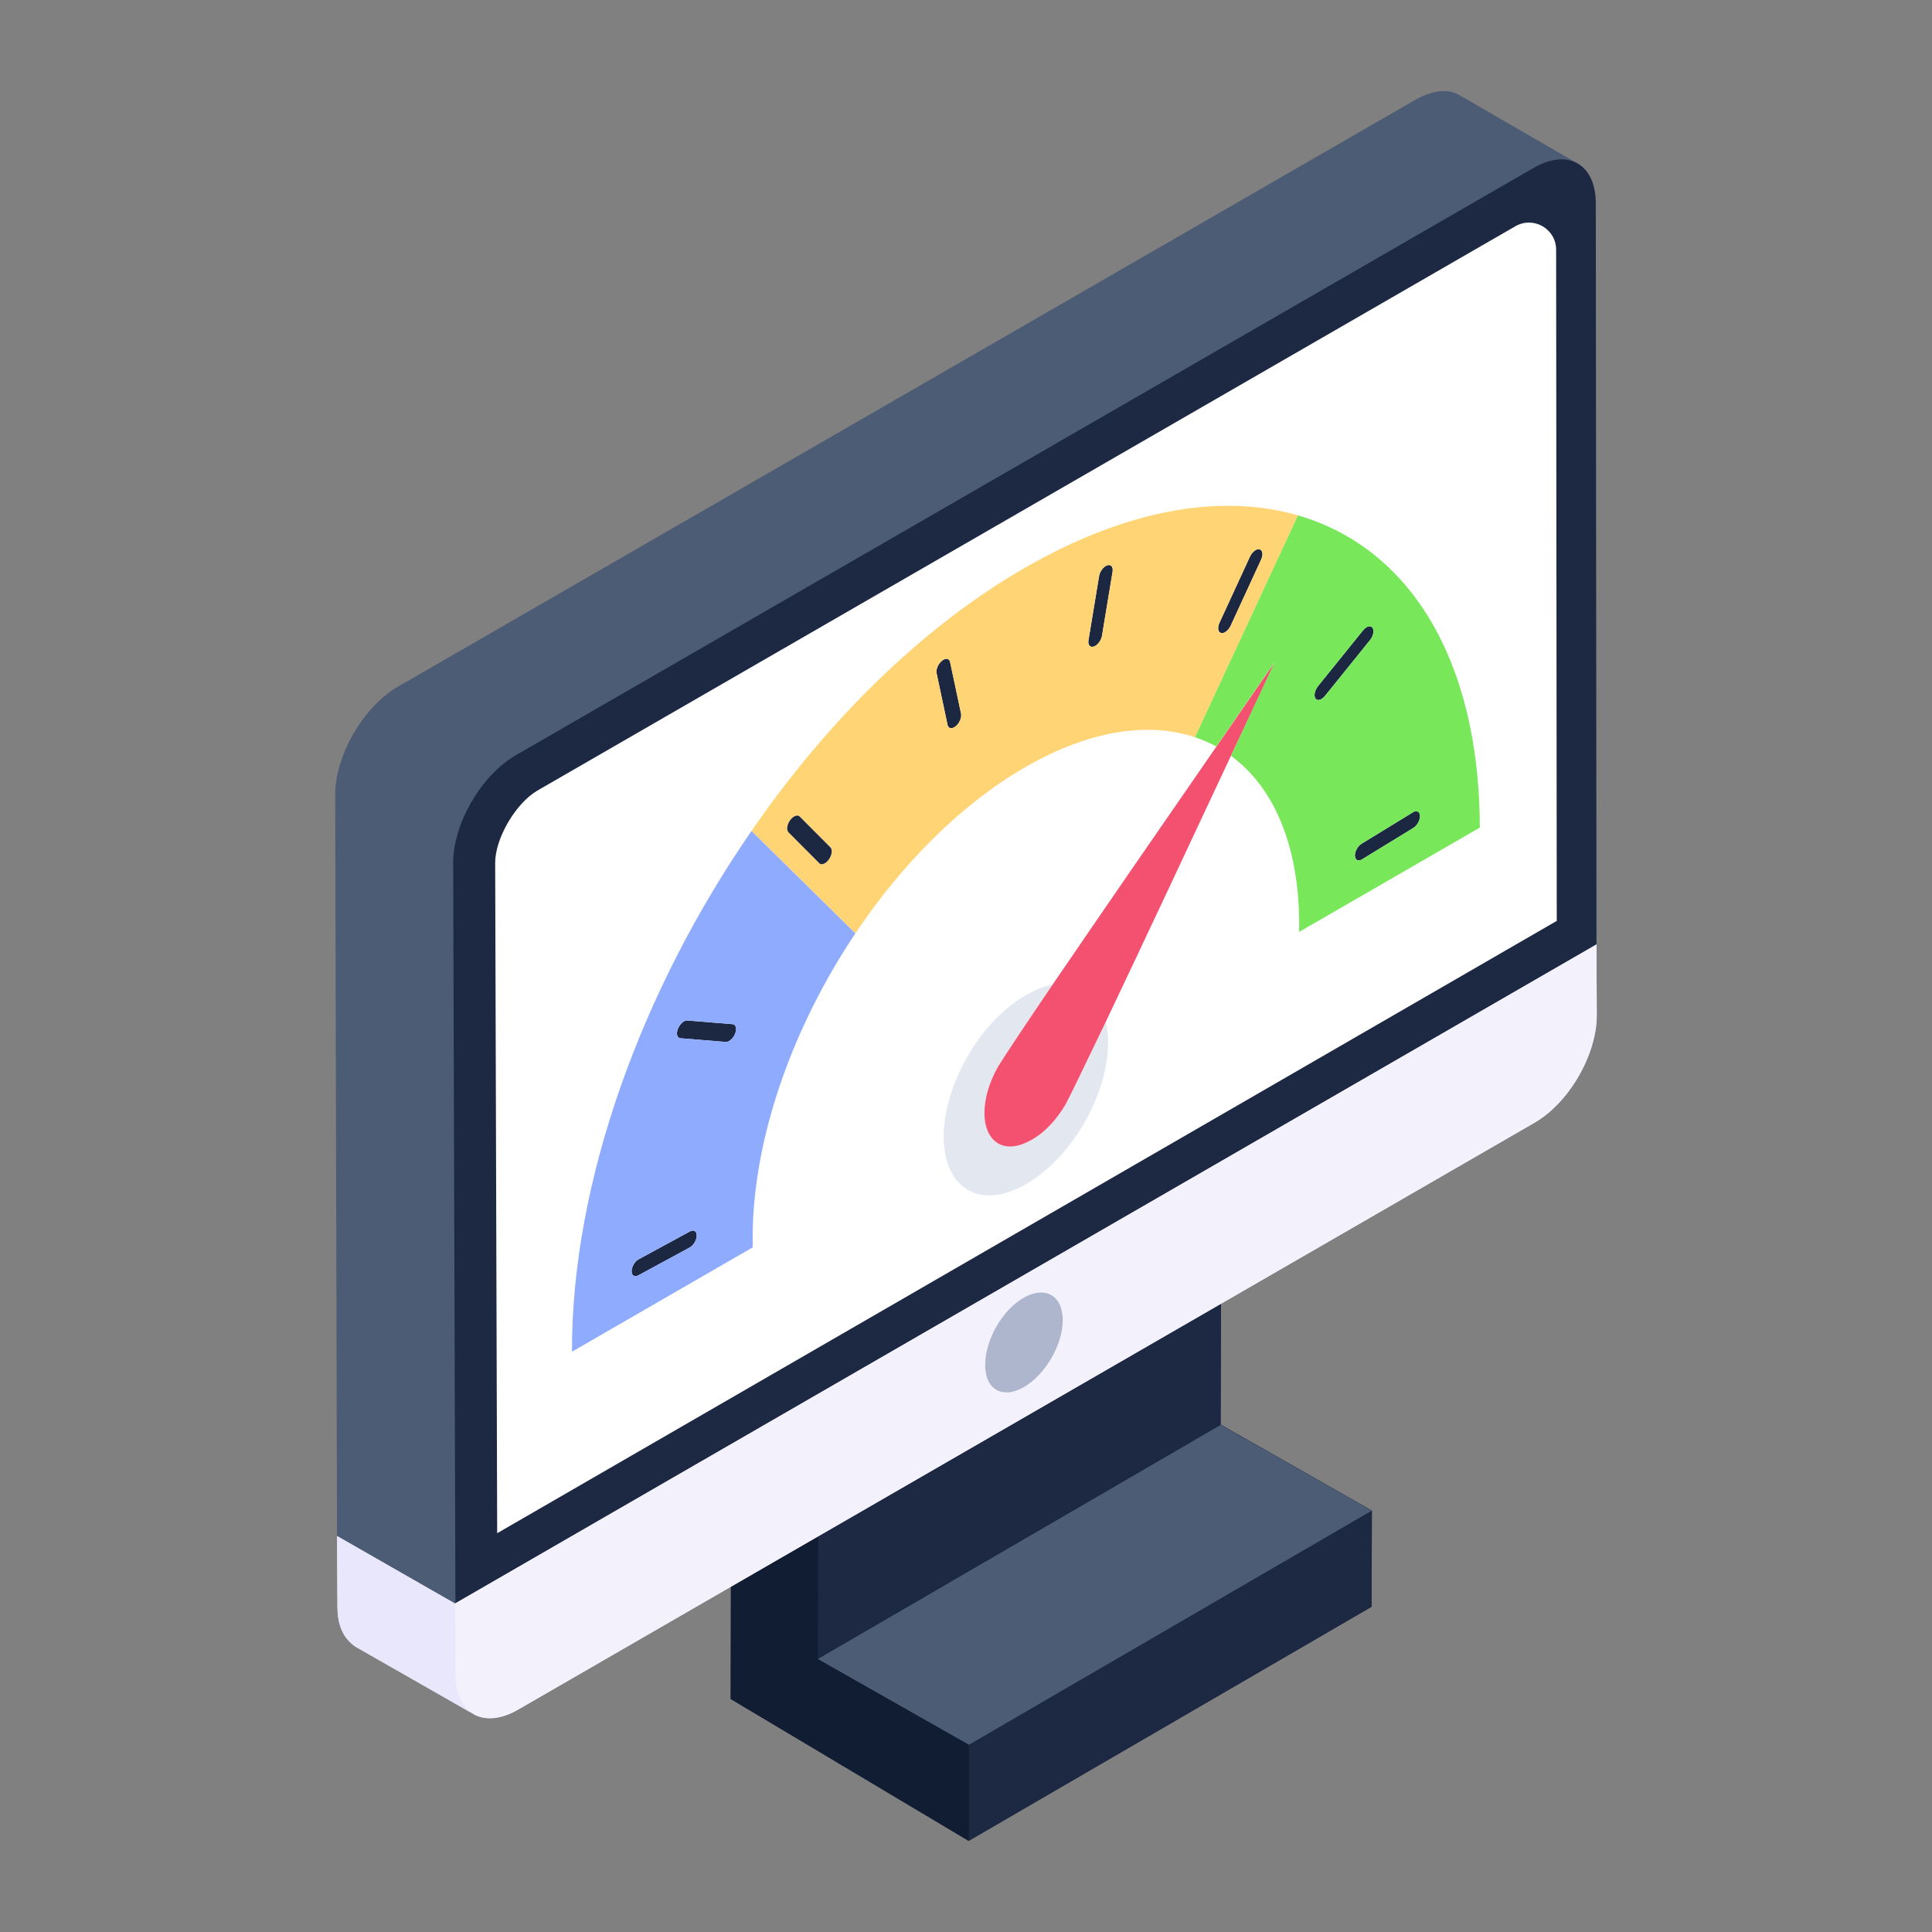
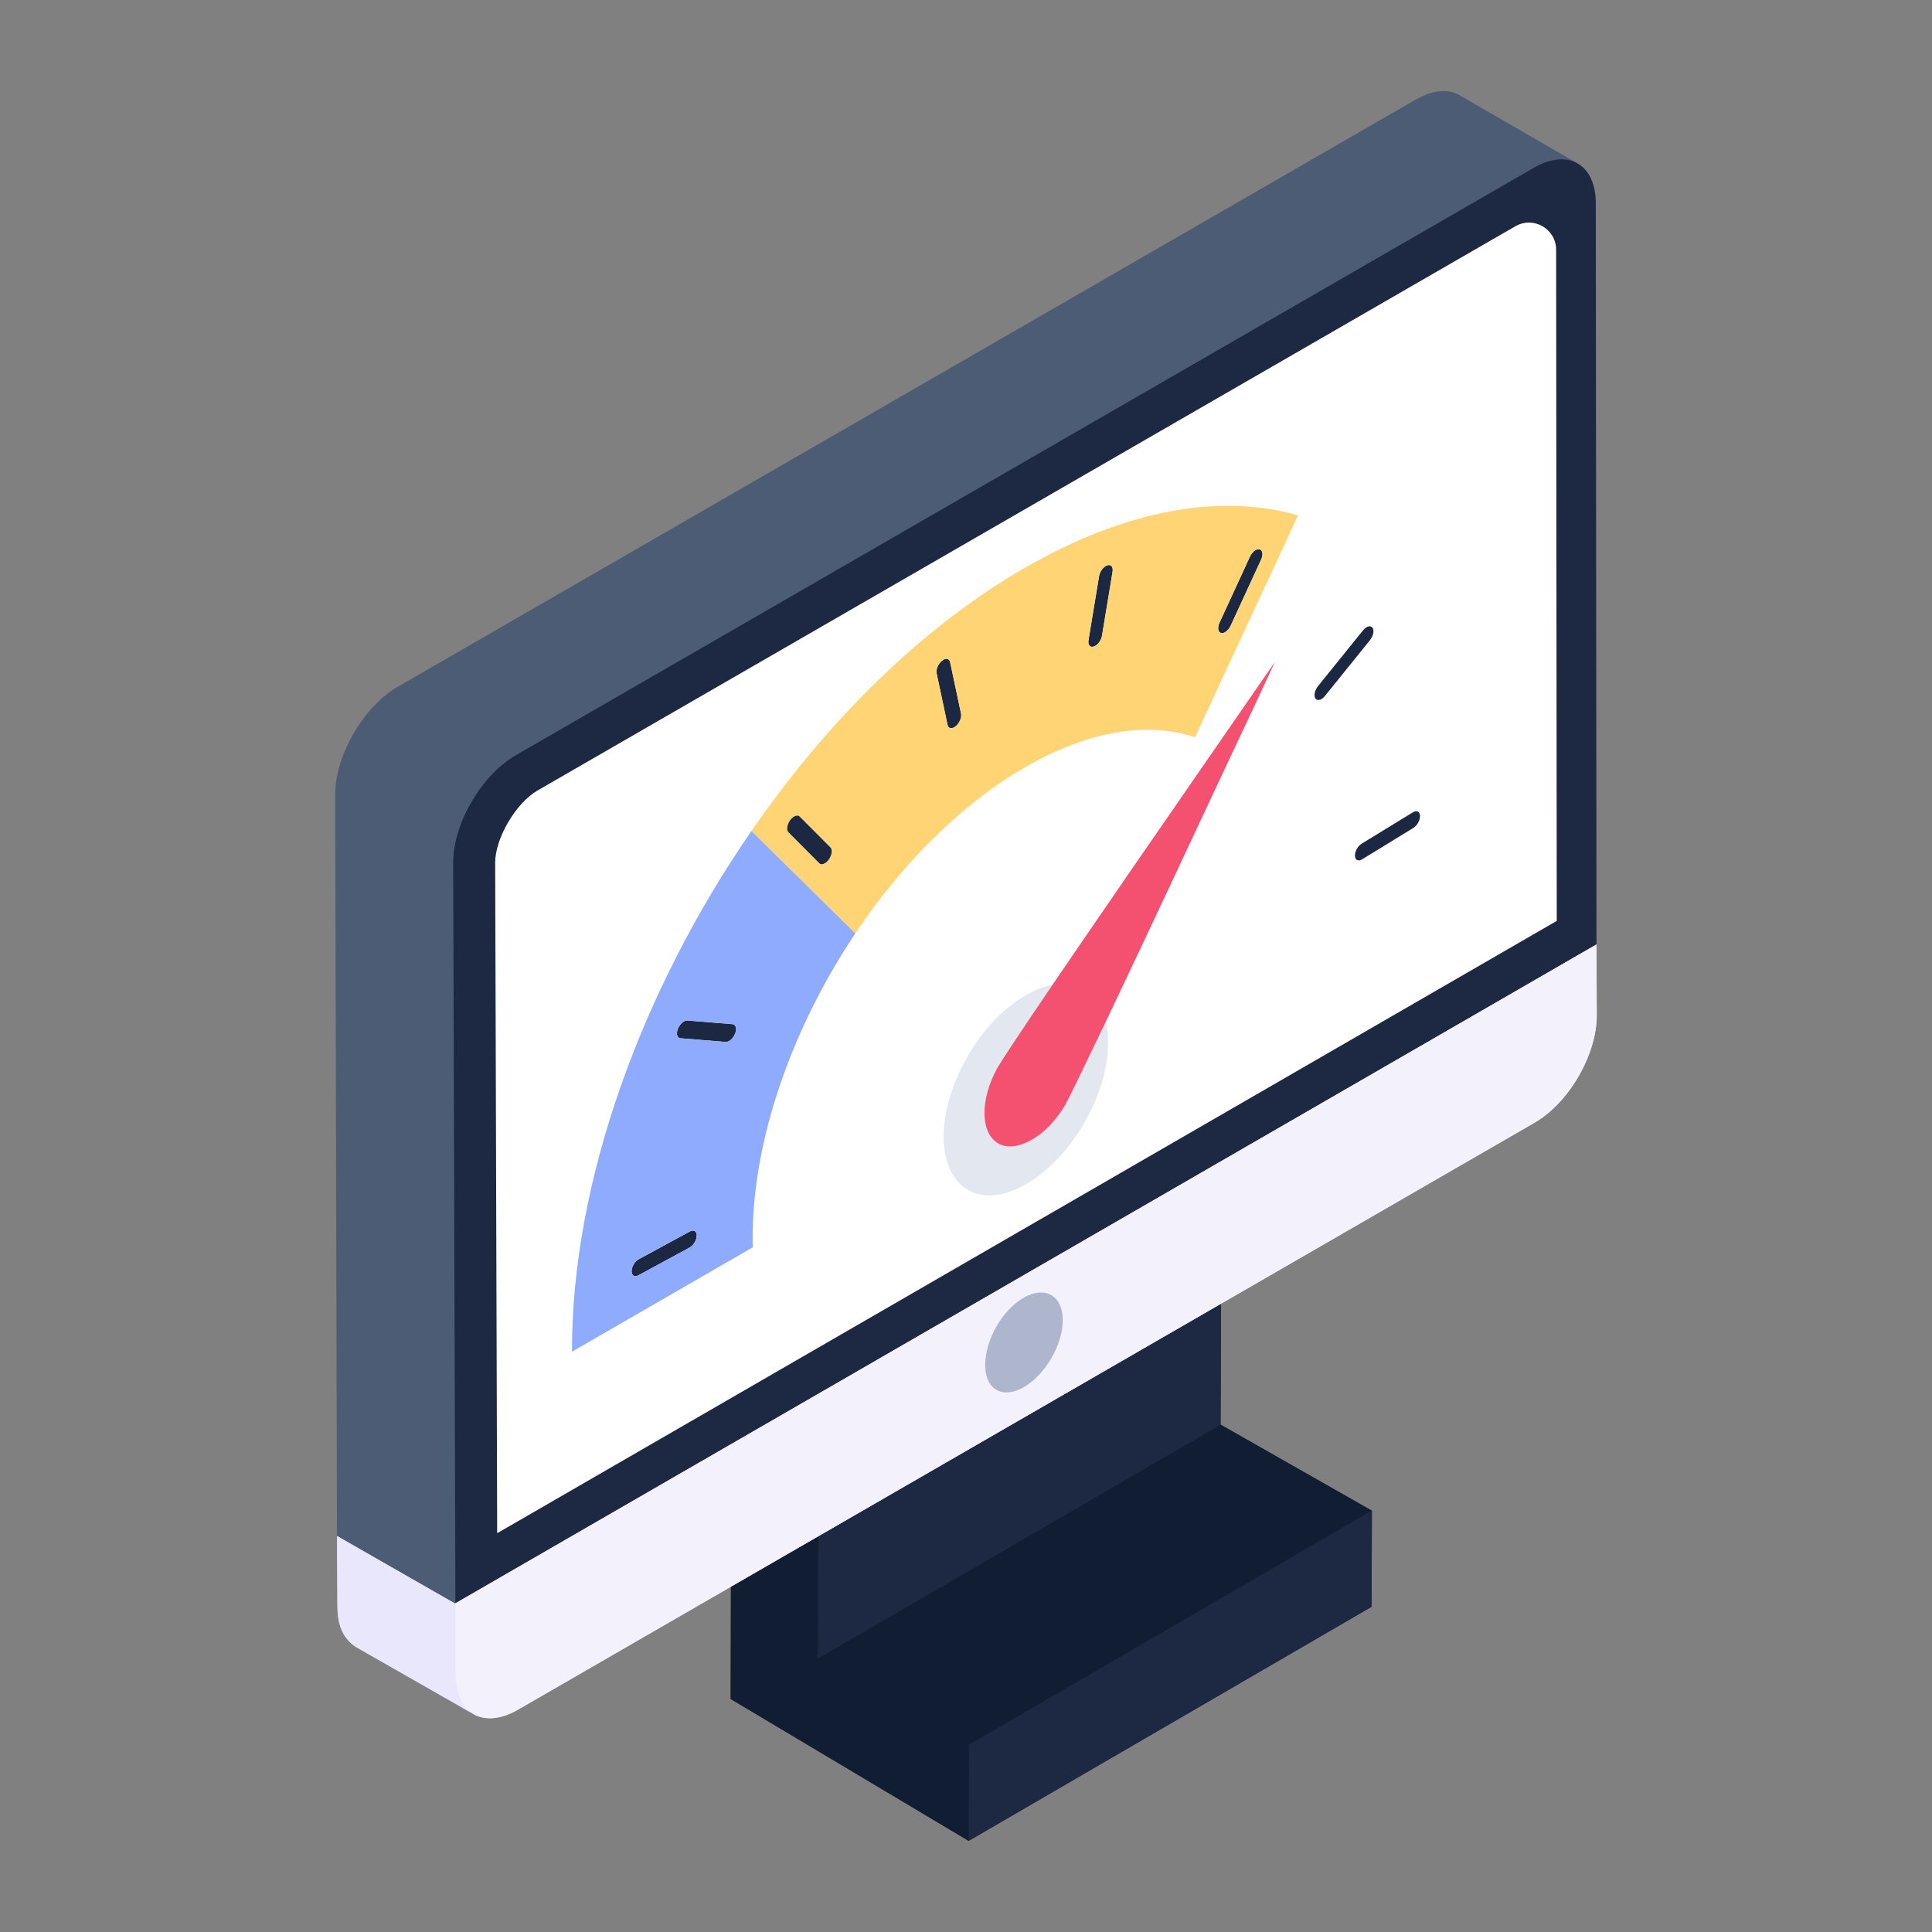
<svg xmlns="http://www.w3.org/2000/svg" id="Layer_1" enable-background="new 0 0 53 53" height="512" viewBox="0 0 53 53" width="512">
  <rect x="0" y="0" width="53" height="53" fill="#808080" stroke="none" />
  <g id="_x33_4">
    <g>
      <g>
        <g>
          <g>
            <g>
              <g>
                <g>
                  <path d="m37.635 41.439-.01 2.64-11.05 6.42-6.53-3.89.01-6.46h.01l11.05-6.42 2.37 1.52h.01v.01l-.01 3.82z" fill="#111d33" />
                  <path d="m33.497 35.252-.014 3.832-11.05 6.419.014-3.819z" fill="#1d2943" />
-                   <path d="m21.095 40.689 9.981-5.801 1.785 1.174-9.981 5.801z" fill="#eaf0f6" />
                  <path d="m26.577 47.866 11.056-6.425-.005 2.634-11.056 6.425z" fill="#1d2943" />
-                   <path d="m22.432 45.512 11.056-6.425 4.145 2.354-11.056 6.425z" fill="#4c5c75" />
                  <path d="m22.442 41.687-.011 3.825 4.145 2.354-.005 2.634-6.526-3.894.016-6.459z" fill="#111d33" />
                  <path d="m37.634 41.437-.011 2.644-11.047 6.416-6.527-3.886.011-6.459 11.058-6.426 2.382 1.532-.011 3.826z" fill="none" />
                  <path d="m43.285 4.489-30.79 39.51-3.25-1.86-.05-20.34c0-1.08.77-2.4 1.7-2.95l27.93-16.11c.47-.27.9-.31 1.21-.13z" fill="#4c5c75" />
                  <path d="m43.796 25.91-31.303 18.089-.061-20.331c0-1.076.77-2.396 1.711-2.946l27.923-16.113c.941-.55 1.711-.11 1.711.966z" fill="#1d2943" />
                  <path d="m13.584 23.665c0-.666.562-1.628 1.156-1.976 0 0 21.623-12.478 26.83-15.482.498-.287 1.119.071 1.119.645.004 4.381.017 18.411.017 18.411l-29.067 16.797z" fill="#fff" />
                  <path d="m43.805 27.849c0 1.08-.76 2.4-1.71 2.95l-27.88 16.1c-.48.28-.91.3-1.22.13l-.04-.03-.46-.26-2.73-1.56c-.08-.05-.15-.11-.21-.18-.2-.21-.3-.53-.3-.92l-.01-1.94 3.24 1.85 31.31-18.08z" fill="#e9e7fc" />
                  <path d="m43.796 25.91.006 1.939c.003 1.085-.759 2.404-1.703 2.949l-27.886 16.1c-.949.548-1.716.111-1.719-.974l-.005-1.939z" fill="#f3f1fc" />
                  <path d="m29.154 36.212c0 .686-.477 1.492-1.064 1.84-.587.338-1.064.07-1.064-.607 0-.686.467-1.512 1.064-1.85.587-.328 1.064-.05 1.064.617z" fill="#aeb6cd" />
                </g>
              </g>
            </g>
          </g>
        </g>
      </g>
      <g>
        <g>
          <path d="m17.515 34.549c.002-.001.005-.003.007-.004.468-.255.938-.509 1.406-.764.105-.056.188-.004.185.119-.003.12-.087.262-.189.32-.002.001-.004.002-.005.003-.469.254-.939.51-1.407.763-.104.057-.188.004-.185-.118.003-.119.086-.261.188-.32z" fill="#1c2841" />
        </g>
        <g>
          <path d="m18.76 28.02c.032-.019.065-.028.095-.025.414.034.828.067 1.242.101.092.008.124.123.071.258-.035.09-.099.166-.164.204-.032.018-.064.028-.094.026-.415-.034-.828-.068-1.243-.101-.091-.007-.123-.122-.071-.257.035-.091.099-.167.165-.205z" fill="#1c2841" />
        </g>
        <g>
          <path d="m25.881 18.099c.087-.05.165-.025.184.066.1.471.2.943.3 1.415.022.105-.043.259-.146.344-.013.011-.026.02-.039.027-.088.051-.167.026-.186-.066-.1-.471-.2-.943-.3-1.415-.022-.105.043-.259.146-.342.014-.011.027-.021.041-.028z" fill="#1c2841" />
        </g>
        <g>
          <path d="m30.335 15.527c.013-.008.027-.014.041-.018.103-.034.168.043.146.174-.096.586-.193 1.171-.29 1.756-.018.113-.098.23-.186.28-.013.007-.026.014-.039.018-.103.033-.168-.044-.146-.175.096-.586.193-1.171.29-1.756.018-.113.097-.228.184-.279z" fill="#1c2841" />
        </g>
        <g>
          <path d="m34.442 15.092c.038-.022.077-.031.111-.023.085.022.105.147.044.28-.279.605-.557 1.209-.835 1.813-.037.081-.095.146-.154.18-.038.022-.077.031-.111.023-.085-.022-.104-.148-.043-.281.278-.604.556-1.208.835-1.813.037-.081.095-.146.154-.18z" fill="#1c2841" />
        </g>
        <g enable-background="new">
          <g>
            <path d="m28.105 15.583c2.815-1.625 5.413-2.051 7.504-1.444l-2.825 6.086c-1.283-.43-2.903-.193-4.663.823-1.762 1.017-3.379 2.649-4.655 4.556l-2.85-2.81c2.079-3.015 4.673-5.587 7.489-7.213zm-5.366 7.993c.085-.12.104-.268.042-.33-.281-.281-.562-.563-.842-.845-.037-.038-.096-.035-.155-.001-.038.022-.077.058-.111.105-.085.12-.103.267-.041.329.28.282.561.564.842.845.037.038.095.036.154.002.038-.022.077-.058.11-.105m11.024-6.414c.278-.604.556-1.208.835-1.813.061-.133.041-.259-.044-.28-.034-.009-.072 0-.111.023-.059.034-.117.099-.154.18-.279.605-.557 1.209-.835 1.813-.061.133-.042.259.043.281.034.009.072-0.0.111-.023.059-.034.117-.099.154-.18m-3.241-1.48c.022-.131-.044-.208-.146-.174-.014.004-.027.011-.041.018-.087.05-.166.166-.184.279-.097.585-.194 1.17-.29 1.756-.022.131.044.208.146.175.013-.004.026-.01.039-.018.088-.051.167-.167.186-.28.097-.585.194-1.17.29-1.756m-4.302 4.24c.102-.085.167-.238.146-.344-.1-.472-.2-.944-.3-1.415-.019-.091-.097-.116-.184-.066-.013.008-.027.017-.041.028-.102.084-.167.237-.146.342.1.472.2.944.3 1.415.019.092.098.117.186.066.013-.007.026-.017.039-.027" fill="#ffd475" />
          </g>
          <g>
            <path d="m21.783 22.4c.059-.034.118-.036.155.001.28.282.561.564.842.845.062.062.043.21-.042.33-.033.047-.072.083-.11.105-.059.034-.117.036-.154-.002-.281-.281-.562-.563-.842-.845-.062-.062-.044-.21.041-.329.033-.047.072-.083.111-.105z" fill="#1c2841" />
          </g>
          <g>
            <path d="m23.465 25.605c-1.725 2.575-2.826 5.651-2.818 8.386 0.0.076.001.152.003.227l-4.959 2.863c-.013-4.668 1.921-9.937 4.924-14.285zm-3.298 2.748c.052-.135.021-.25-.071-.258-.414-.034-.828-.067-1.242-.101-.03-.003-.063.007-.095.025-.066.038-.129.114-.165.205-.051.134-.02.25.071.257.415.034.828.068 1.243.101.03.002.062-.007.094-.026.066-.038.13-.114.164-.204m-1.054 5.547c.003-.123-.08-.175-.185-.119-.468.255-.938.509-1.406.764-.002.001-.005.003-.007.004-.102.059-.185.201-.188.32-.003.122.081.175.185.118.468-.254.938-.509 1.407-.763.002-.001.004-.002.005-.003.102-.059.187-.201.189-.32" fill="#8fabfe" />
          </g>
        </g>
        <g>
          <path d="m30.397 28.585c.01 1.44-1 3.18-2.25 3.9-1.24.72-2.25.14-2.26-1.29 0-1.43 1-3.18 2.25-3.89.26-.15.5-.25.74-.29-.79 1.16-1.37 2.02-1.5 2.25-.5.87-.5 1.82.01 2.1.26.14.59.1.92-.09.33-.2.66-.54.92-.98.12-.22.55-1.09 1.11-2.27.04.17.06.36.06.56z" fill="#e3e7f0" />
        </g>
        <g>
          <path d="m34.969 18.171c-.08.17-.53 1.15-1.2 2.56-1.01 2.16-2.44 5.21-3.43 7.29-.57 1.19-.99 2.06-1.11 2.28-.26.44-.59.78-.93.97-.33.19-.66.24-.91.1-.51-.29-.51-1.23-.01-2.11.13-.22.71-1.09 1.49-2.24 1.31-1.92 3.17-4.62 4.5-6.54.88-1.27 1.49-2.16 1.6-2.31z" fill="#f45170" />
        </g>
        <g>
          <path d="m37.488 17.207c.066-.038.129-.035.164.015.053.074.021.226-.069.338-.412.511-.825 1.022-1.237 1.533-.03.037-.062.065-.094.083-.066.038-.13.036-.165-.014-.052-.074-.021-.226.069-.339.413-.511.825-1.021 1.238-1.533.03-.037.062-.065.095-.084z" fill="#1c2841" />
        </g>
        <g>
          <path d="m38.766 22.28c.101-.058.186-.013.189.102.003.118-.078.267-.183.33-.469.288-.939.575-1.407.862-.002.001-.004.002-.005.003-.102.059-.187.015-.19-.101-.004-.119.078-.267.183-.331.469-.287.938-.574 1.407-.861.002-.001.005-.003.007-.004z" fill="#1c2841" />
        </g>
        <g>
-           <path d="m40.598 22.702-4.959 2.863c.001-.076.002-.153.001-.229-.006-2.173-.712-3.754-1.871-4.602.705-1.508 1.179-2.526 1.204-2.58-.033.048-.668.963-1.608 2.324-.185-.101-.38-.185-.583-.253l2.825-6.086c3.017.872 4.976 3.894 4.989 8.562zm-4.442-3.878c-.091.113-.121.264-.069.339.036.05.1.052.165.014.032-.018.064-.046.094-.083.412-.511.825-1.022 1.237-1.533.091-.112.122-.264.069-.338-.035-.051-.099-.053-.164-.015-.032.019-.065.047-.095.084-.413.511-.825 1.021-1.238 1.533m2.61 3.456c-.002.001-.005.003-.007.004-.469.287-.938.574-1.407.861-.104.065-.187.212-.183.331.003.116.088.16.19.101.002-.001.004-.002.005-.003.468-.287.938-.574 1.407-.862.104-.064.186-.212.183-.33-.003-.116-.087-.161-.189-.102" fill="#78e75a" />
-         </g>
+           </g>
      </g>
    </g>
    <path d="m12.994 47.031-.501-.293-2.732-1.557c-.073-.049-.147-.11-.208-.183-.196-.208-.293-.526-.293-.917l-.012-1.944 3.245 1.863v1.944c.012.538.196.917.501 1.088z" fill="#e9e7fc" />
  </g>
</svg>